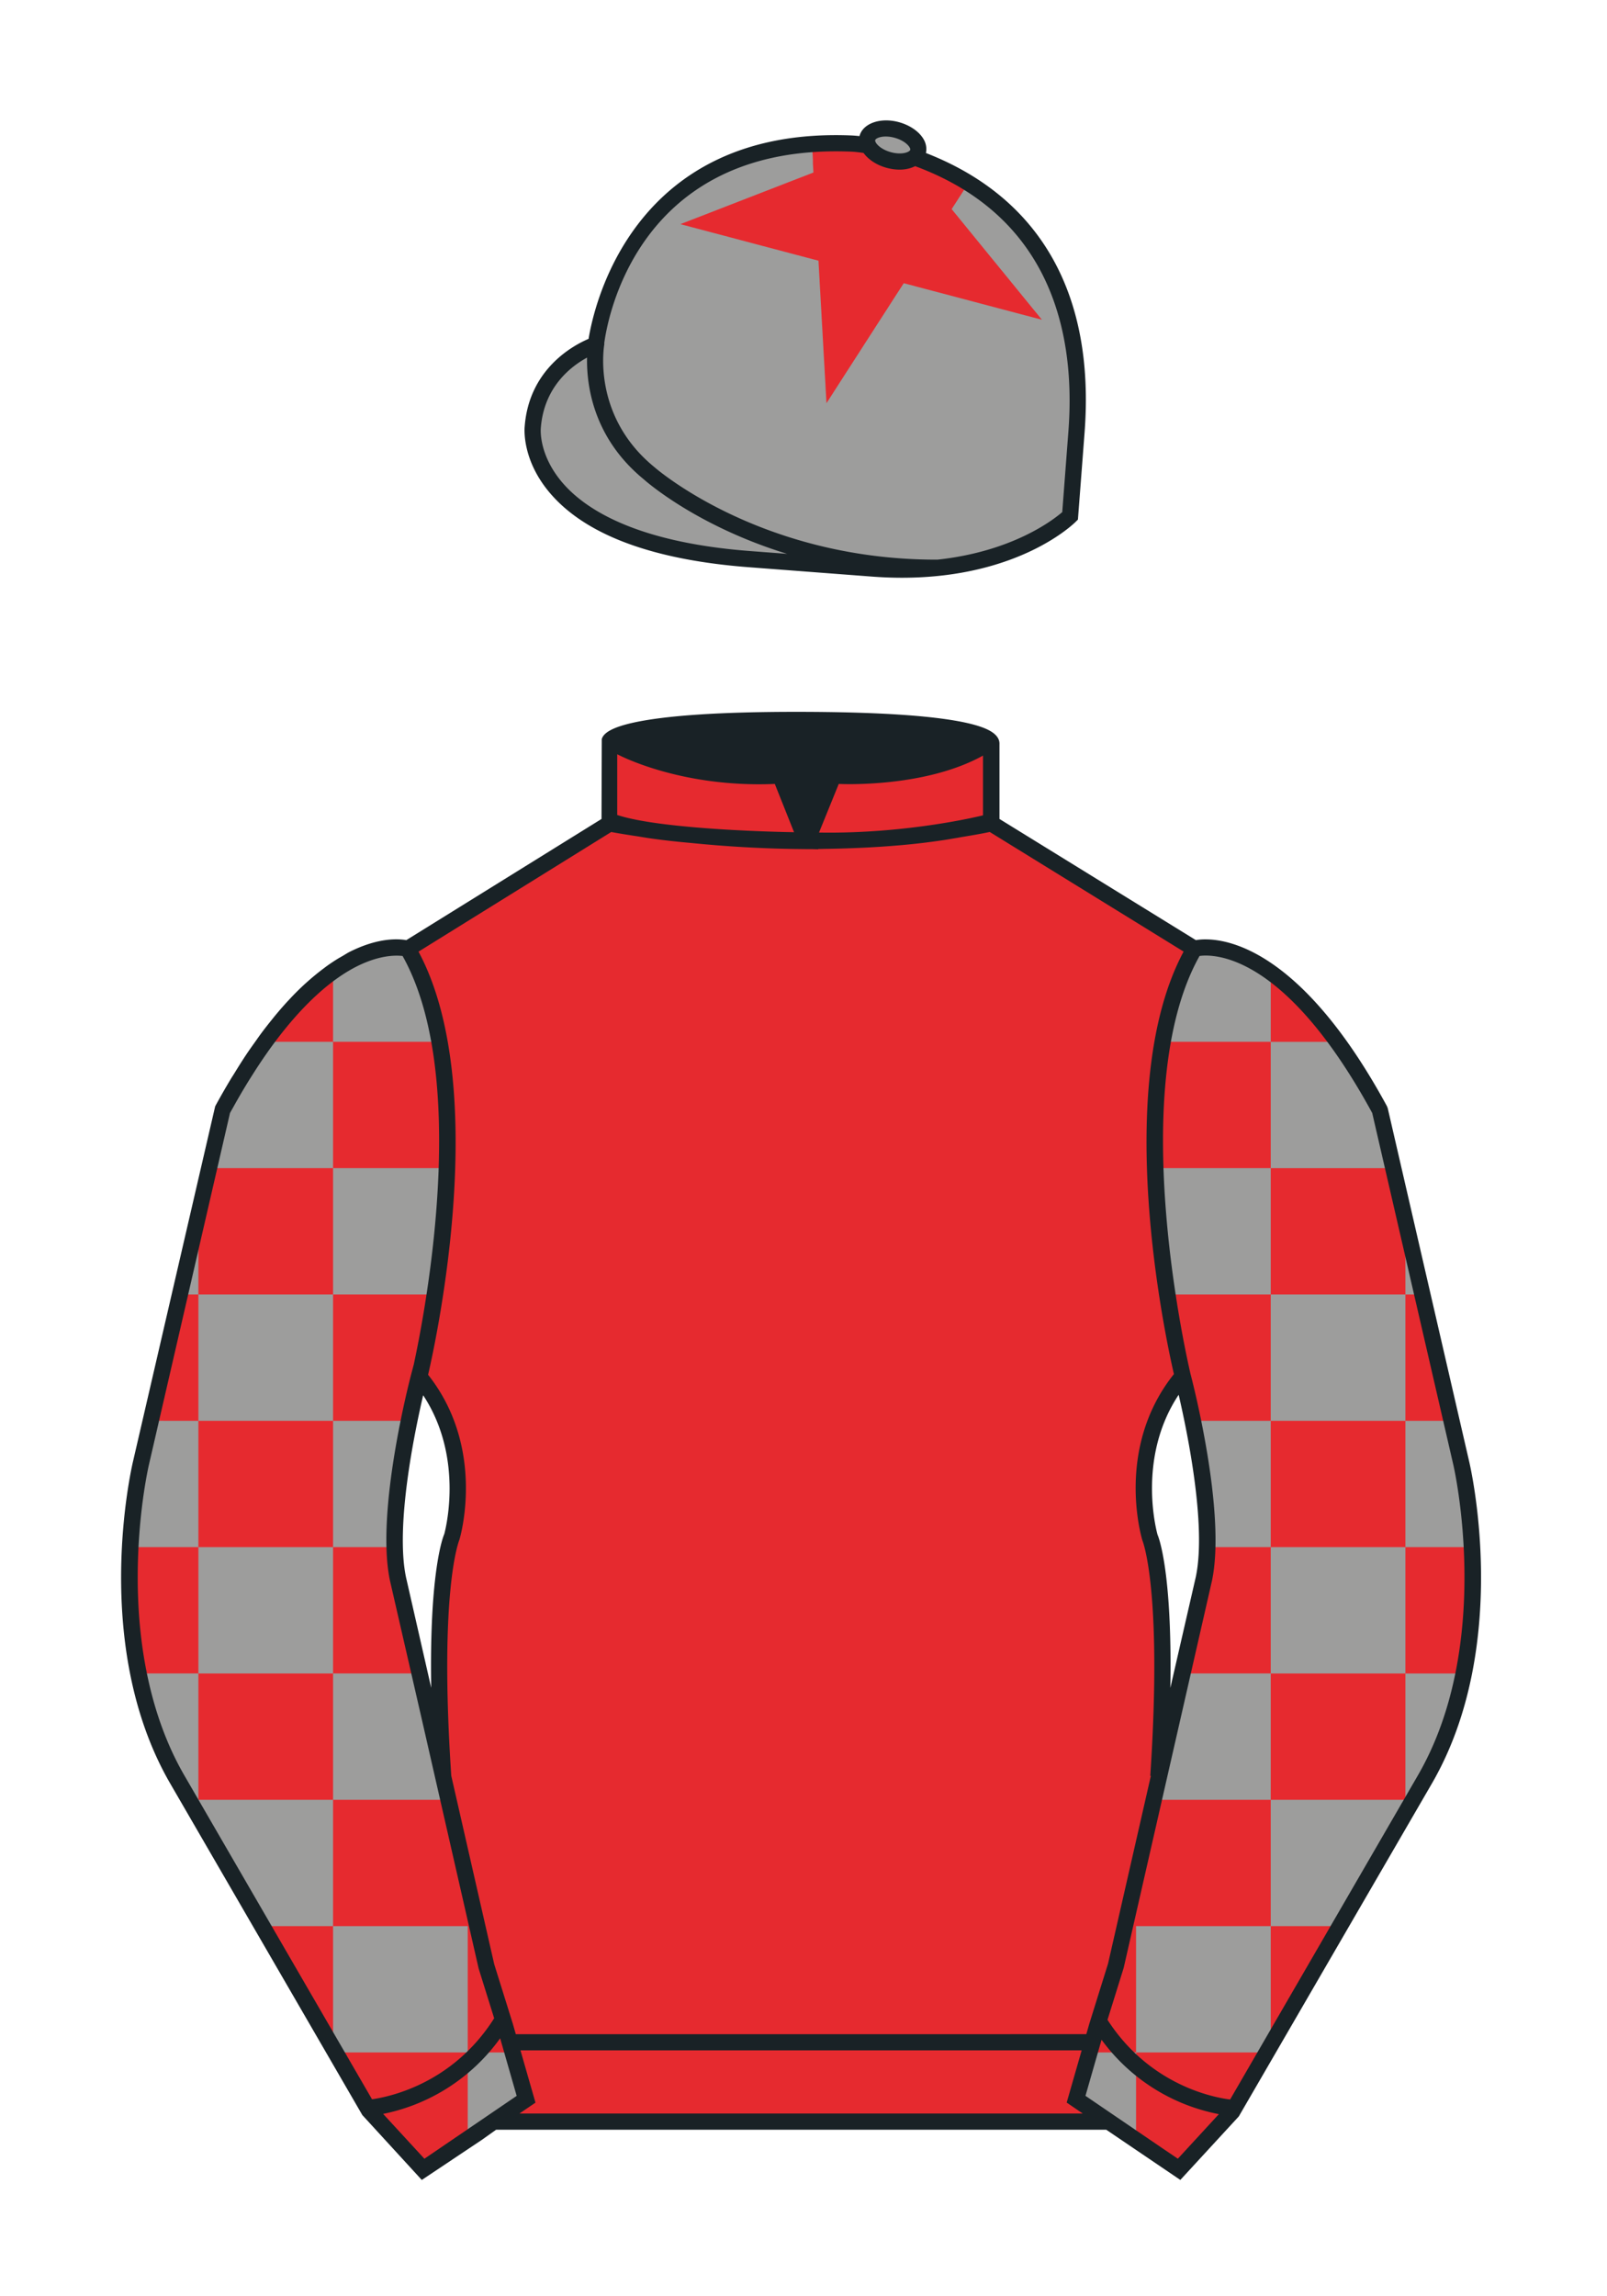
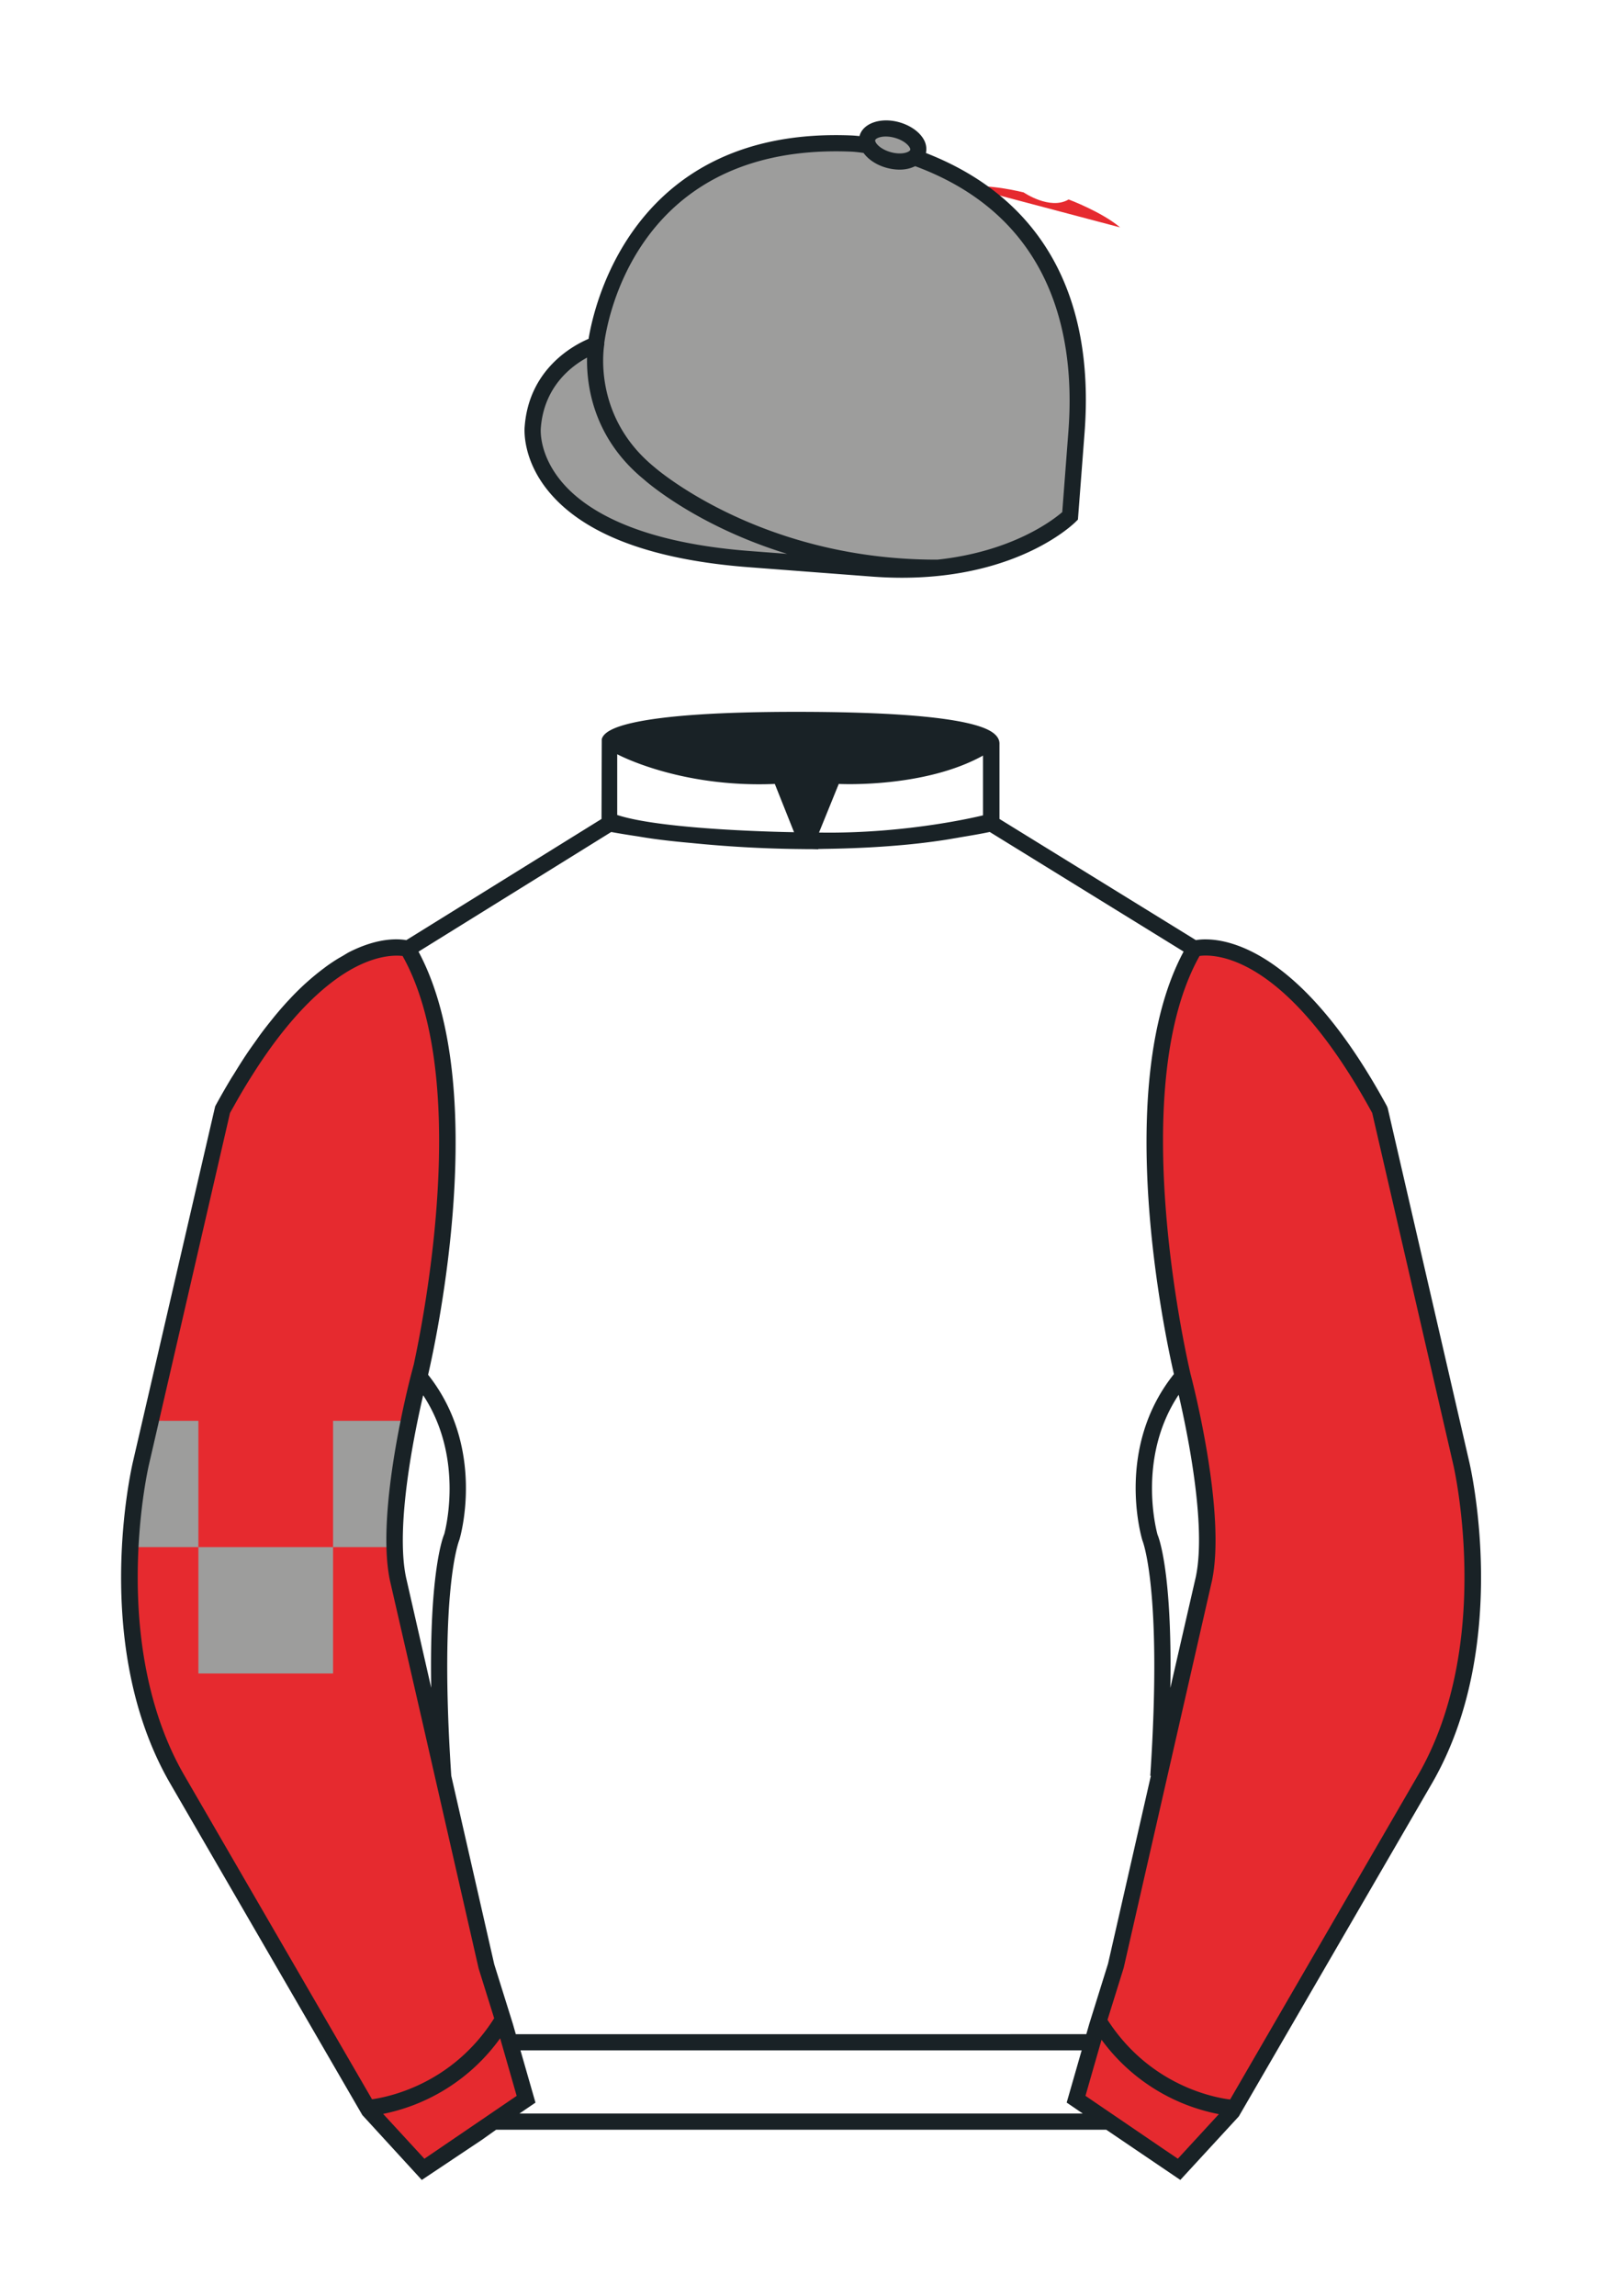
<svg xmlns="http://www.w3.org/2000/svg" viewBox="0 0 99.213 141.732">
-   <path d="M90.215 90.314L85.19 68.519c-6.287-11.574-11.451-9.961-11.451-9.961l-12.533-7.73v-4.917s.098-.369-1.357-.737c-1.457-.369-4.467-.737-10.689-.737-5.586 0-8.467.328-9.95.655-1.484.328-1.571.655-1.571.655v5.08l-6.229 3.865-6.228 3.865s-.074-.019-.202-.038c-.993-.156-5.68-.259-11.255 10.002L8.7 90.316s-2.624 11.088 2.23 19.498l11.871 20.482 3.317 3.603 2.913-1.944 1.434-.999 2.014-1.385-2.008 1.381H68.45l1.434 1 2.912 1.944 3.318-3.604 11.869-20.483c4.855-8.409 2.232-19.495 2.232-19.495zm-65.638 7.143c-.876-4.19 1.312-12.487 1.313-12.492 3.652 4.394 1.996 9.92 1.996 9.92s-1.313 2.917-.525 14.753l-.92-4.007 3.586 15.722-5.45-23.896zm48.427-12.516s2.189 8.301 1.313 12.492l-2.801 12.205c.787-11.836-.525-14.753-.525-14.753s-1.665-5.546 2.013-9.944z" fill="#e62a2f" />
  <path d="M56.462 9.702a.629.629 0 0 0 .217-.32c.143-.51-.443-1.119-1.309-1.358-.863-.239-1.678-.02-1.82.491a.666.666 0 0 0 .059.465 9.49 9.49 0 0 0-1.076-.121c-14.437-.578-15.742 12.417-15.742 12.417s-3.602 1.175-3.901 5.104c0 0-.756 7.056 13.389 8.132l7.594.578c8.338.633 12.191-3.244 12.191-3.244l.098-1.267.299-3.929c.997-13.11-8.069-16.252-9.999-16.948z" fill="#9d9d9c" />
  <g fill="#e62a2f">
    <path d="M72.795 133.898l-2.912-1.944-1.434-1-2.014-1.384 1.297-4.521 1.154-3.698 5.451-23.896c.875-4.191-1.314-12.493-1.314-12.493s-4.328-17.816.715-26.404c0 0 5.164-1.613 11.451 9.961l5.025 21.795s2.623 11.087-2.232 19.497l-11.869 20.482-3.318 3.605M26.118 133.9l2.913-1.944 1.434-.999 2.014-1.385-1.298-4.521-1.154-3.698-5.45-23.897c-.877-4.19 1.313-12.491 1.313-12.491s4.328-17.817-.715-26.405c0 0-5.164-1.613-11.452 9.961L8.7 90.316s-2.623 11.088 2.231 19.498l11.871 20.482 3.316 3.604" />
  </g>
  <g fill="#9d9d9c">
-     <path d="M70.139 126.684h-2.773l-.829 2.888 2.014 1.385 1.434.999.154.103v-5.375M70.139 126.684h8.169l.145-.25v-7.547h-8.314v7.797M78.453 111.089v7.798h4.374l3.94-6.798v-1zM86.767 103.291v7.798h.58l.739-1.274c1.201-2.08 1.942-4.324 2.381-6.523h-3.7zM71.33 111.089l1.778-7.798h5.345v7.798zM78.453 95.494h8.314v7.798h-8.314zM86.767 87.696v7.798h4.207c-.161-3.071-.658-5.177-.658-5.177l-.604-2.62h-2.945zM78.453 95.494v-7.798h-4.705c.445 2.183.949 5.276.888 7.798h3.817zM78.453 79.899h8.314v7.798h-8.314zM86.767 74.921v4.978h1.148zM72.171 79.899h6.282v-7.798h-7.026c.094 2.857.409 5.59.744 7.798zM78.453 64.304v7.798h7.664l-.825-3.58c-.906-1.667-1.787-3.053-2.634-4.217h-4.205zM71.883 64.304h6.57V59.95c-2.794-1.958-4.613-1.39-4.613-1.39-.963 1.64-1.582 3.618-1.957 5.744zM28.877 126.684v5.375l.154-.103 1.434-.999 2.014-1.385-.829-2.888h-2.773M28.877 126.684v-7.797h-8.314v7.547l.145.25h8.169M12.249 111.089v1l3.939 6.798h4.375v-7.798zM20.563 111.089v-7.798h5.345l1.778 7.798zM8.549 103.291c.439 2.199 1.18 4.443 2.381 6.523l.739 1.274h.58v-7.798h-3.7z" />
    <path d="M12.249 95.494h8.314v7.798h-8.314zM24.38 95.494c-.061-2.521.444-5.614.888-7.798h-4.705v7.798h3.817zM9.304 87.696l-.604 2.62s-.498 2.106-.658 5.177h4.207v-7.798H9.304z" />
-     <path d="M12.249 79.899h8.314v7.798h-8.314zM27.589 72.101h-7.026v7.798h6.282c.335-2.208.65-4.941.744-7.798zM11.101 79.899h1.148v-4.978zM16.358 64.304c-.847 1.164-1.728 2.55-2.634 4.217l-.825 3.58h7.664v-7.798h-4.205zM25.176 58.56s-1.819-.568-4.613 1.39v4.353h6.57c-.375-2.125-.994-4.103-1.957-5.743z" />
  </g>
-   <path d="M59.648 11.521l-.148.231-.15.231-.15.232-.148.231-.15.231-.148.231.174.214.176.214.172.213.176.214.174.213.174.214.174.213.174.214.174.213.174.213.174.214.174.213.174.213.174.214.174.213.176.213.172.213.176.213.172.213.176.214.174.213.174.214.174.214.174.213.174.214.174.213.174.213.174.213.174.214.176.213.174.213.174.213-.267-.071-.266-.069-.266-.071-.266-.07-.268-.07-.266-.071-.268-.07-.266-.071-.266-.07-.266-.07-.268-.071-.266-.07-.266-.071-.268-.07-.266-.071-.266-.071-.266-.07-.267-.071-.266-.07-.266-.071-.268-.071-.266-.07-.266-.07-.268-.071-.266-.069-.266-.071-.268-.07-.266-.071-.266-.07-.268-.071-.266-.071-.266-.07-.148.231-.15.231-.15.231-.149.231-.15.232-.148.231-.148.232-.15.232-.148.23-.15.232-.15.231-.148.231-.148.232-.15.231-.148.231-.15.231-.148.232-.148.231-.15.232-.15.232-.148.231-.149.232-.15.232-.15.231-.149.232-.148.231-.149.231-.148.232-.15.232-.148.231-.15.232-.148.231-.016-.275-.016-.275-.016-.274-.014-.276-.016-.275-.016-.274-.016-.276-.014-.274-.016-.275-.016-.275-.016-.274-.016-.275-.014-.275-.016-.275-.016-.275-.014-.275-.016-.274-.016-.276-.016-.274-.014-.275-.016-.275-.016-.275-.016-.274-.014-.275-.016-.275-.016-.275-.016-.275-.014-.275-.016-.275-.016-.275-.016-.274-.014-.275-.268-.07-.266-.07-.266-.07-.266-.071-.268-.07-.266-.07-.266-.071-.267-.07-.266-.071-.267-.071-.267-.07-.266-.07-.266-.07-.267-.071-.266-.07-.266-.071-.267-.071-.265-.07-.266-.071-.267-.07-.265-.071-.266-.071-.267-.07-.266-.07-.267-.07-.267-.071-.266-.07-.266-.071-.267-.07-.266-.071-.265-.07-.267-.071.257-.1.256-.099.257-.1.256-.099.256-.099.257-.099.256-.1.256-.099.258-.1.256-.1.256-.1.257-.099.256-.1.258-.1.256-.099.257-.1.256-.099.257-.099.257-.1.256-.1.257-.099.257-.1.256-.1.258-.099.256-.1.256-.1.258-.099.256-.099.258-.1.256-.099.258-.1.256-.099-.016-.275-.016-.275-.003-.273-.014-.274-.016-.276-.014-.274s1.213-.202 3.552.356c0 0 1.627 1.116 2.775.435.001-.001 2.042.764 3.177 1.724z" fill="#e62a2f" />
+   <path d="M59.648 11.521s1.213-.202 3.552.356c0 0 1.627 1.116 2.775.435.001-.001 2.042.764 3.177 1.724z" fill="#e62a2f" />
  <path d="M90.702 90.201l-5.025-21.795-.048-.126c-5.05-9.295-9.512-10.299-11.196-10.299a3.486 3.486 0 0 0-.603.046l-12.125-7.479v-4.611a.682.682 0 0 0-.099-.391c-.209-.354-.729-.627-1.636-.857-1.973-.499-5.61-.752-10.812-.752-4.67 0-8.054.225-10.058.667-1.199.265-1.835.597-1.947 1.015l-.017 4.93-12.05 7.478c-.491-.081-1.713-.173-3.499.724-.152.076-.302.178-.453.264-.11.063-.218.122-.331.193a11.2 11.2 0 0 0-.616.412c-.042.03-.084.063-.126.094a15.824 15.824 0 0 0-2.226 2.006l-.089.094c-.247.268-.492.55-.737.845-.071.085-.143.176-.214.264-.225.279-.449.562-.672.863-.119.16-.241.337-.362.507-.184.259-.368.513-.55.787-.246.368-.495.766-.745 1.173-.062.102-.125.194-.188.298a44.17 44.17 0 0 0-.993 1.733L8.213 90.201c-.109.461-2.613 11.379 2.285 19.864l11.871 20.482 3.671 4.006.005-.003 3.685-2.459.9-.639h37.666l4.575 3.1.002-.002 3.608-3.919 11.934-20.571c4.898-8.484 2.395-19.401 2.287-19.859zM51.783 48.387s5.25.281 8.906-1.75v3.688s-4.563 1.156-10.125 1.063l1.219-3.001zm-13.677-1.833s3.843 2.083 9.729 1.833l1.188 2.979s-8-.104-10.917-1.063v-3.749zm-.371 4.8c.277.051.855.153 1.681.275.775.137 1.838.277 3.275.404a74.54 74.54 0 0 0 6.452.37v.001h.088c.276.003.55.008.831.008l.066-.001.391.01-.007-.018c.129-.001.262-.006.392-.008a68.263 68.263 0 0 0 2.311-.068 56.976 56.976 0 0 0 2.409-.161 41.58 41.58 0 0 0 2.603-.308c.279-.04.555-.092.834-.137l.256-.046c.597-.1 1.194-.198 1.788-.323l11.969 7.383c-4.454 8.304-1.133 23.766-.599 26.078-3.606 4.516-2.034 9.983-1.943 10.274.013.029 1.246 3.066.484 14.519l.036.005-2.643 11.59-1.157 3.71-.185.644H31.845l-.187-.651-1.144-3.661-2.654-11.637c-.763-11.452.471-14.489.505-14.576.07-.233 1.631-5.668-1.935-10.176.495-2.132 3.894-17.753-.592-26.116l11.897-7.384zm33.734 43.388c-.015-.049-1.343-4.676 1.299-8.652.541 2.327 1.723 8.064 1.061 11.231l-1.574 6.861c.126-7.32-.759-9.389-.786-9.44zm-44.847 9.435l-1.556-6.823c-.664-3.176.517-8.906 1.059-11.235 2.615 3.966 1.301 8.562 1.306 8.562-.046.101-.934 2.179-.809 9.496zm-15.254 5.384c-1.521-2.635-2.274-5.55-2.618-8.201l-.021-.171a29.939 29.939 0 0 1-.202-2.544 37.35 37.35 0 0 1-.023-.87l-.001-.2a36.452 36.452 0 0 1 .325-5.061c.177-1.286.358-2.072.362-2.088l5.01-21.729c.08-.146.158-.28.237-.422a38.529 38.529 0 0 1 .846-1.449c.109-.178.217-.347.325-.518.28-.442.558-.862.831-1.251l.088-.127c2.214-3.131 4.146-4.6 5.511-5.286.223-.112.436-.205.638-.283l.031-.012c.796-.304 1.418-.367 1.819-.363.132.002.249.01.329.02 4.204 7.493 1.371 22.07.69 25.215l-.156.592c-.091.344-2.209 8.464-1.317 12.732l1.972 8.587 3.506 15.369.959 3.072c-2.557 4.045-6.483 4.854-7.541 5l-11.6-20.012zm14.833 23.683l-2.547-2.768a11.743 11.743 0 0 0 7.224-4.666l1.02 3.554-5.697 3.88zm5.869-2.791l.989-.673-.926-3.226H66.78l-.925 3.223.993.676H32.07zm40.648 2.789l-.945-.64-4.758-3.241.993-3.462a11.724 11.724 0 0 0 7.242 4.592l-2.532 2.751zM87.55 109.56l-11.605 20.027c-.88-.105-4.917-.807-7.57-4.918l.999-3.207 5.453-23.905c.889-4.259-1.229-12.38-1.317-12.714-.043-.175-4.16-17.446.548-25.838l.022-.003c.09-.011.204-.022.352-.022.375 0 .907.059 1.569.285 1.984.678 5.132 2.855 8.717 9.432l5.011 21.731c.025.109 2.522 10.989-2.179 19.132zM57.165 9.444a1.184 1.184 0 0 0-.136-.837c-.27-.478-.84-.875-1.524-1.065-1.129-.313-2.219.061-2.436.838-.002.007 0 .014-.001.021a7.349 7.349 0 0 0-.514-.041C39.073 7.812 36.665 18.9 36.338 20.915c-.927.393-3.675 1.851-3.945 5.412-.009.081-.192 1.999 1.504 4.037 2.186 2.626 6.339 4.19 12.344 4.647l7.594.578c.623.047 1.245.071 1.85.071 7.21 0 10.594-3.32 10.734-3.461l.13-.13.411-5.379c.65-8.552-2.742-14.497-9.795-17.246zm-.243.5c-.004.005-.011.008-.015.013.004-.005.011-.008.015-.013zm-2.238-1.517c.179 0 .365.026.554.079.512.142.815.408.92.593.035.061.05.116.039.151-.021.077-.233.22-.65.22-.18 0-.366-.026-.554-.079-.513-.143-.817-.409-.922-.594-.034-.061-.048-.114-.039-.147.026-.094.268-.223.652-.223zm-1.483.862zm-6.884 24.724c-7.098-.54-10.24-2.614-11.625-4.258-1.439-1.708-1.311-3.26-1.303-3.337.193-2.54 1.873-3.812 2.855-4.346-.036 1.647.343 4.926 3.496 7.509.186.167 3.299 2.898 8.858 4.605l-2.281-.173zm19.645-7.401l-.381 4.997c-.577.499-3.094 2.439-7.702 2.934h-.086c-10.87 0-17.323-5.649-17.404-5.721-3.844-3.149-3.107-7.426-3.074-7.606l-.013-.003c.16-1.266 1.872-11.873 14.309-11.873.295 0 .595.006.903.018.235.009.51.04.8.082.296.408.802.746 1.411.915.275.076.552.115.821.115.371 0 .689-.082.954-.214 8.594 3.183 9.897 10.639 9.462 16.356z" fill="#192226" />
</svg>